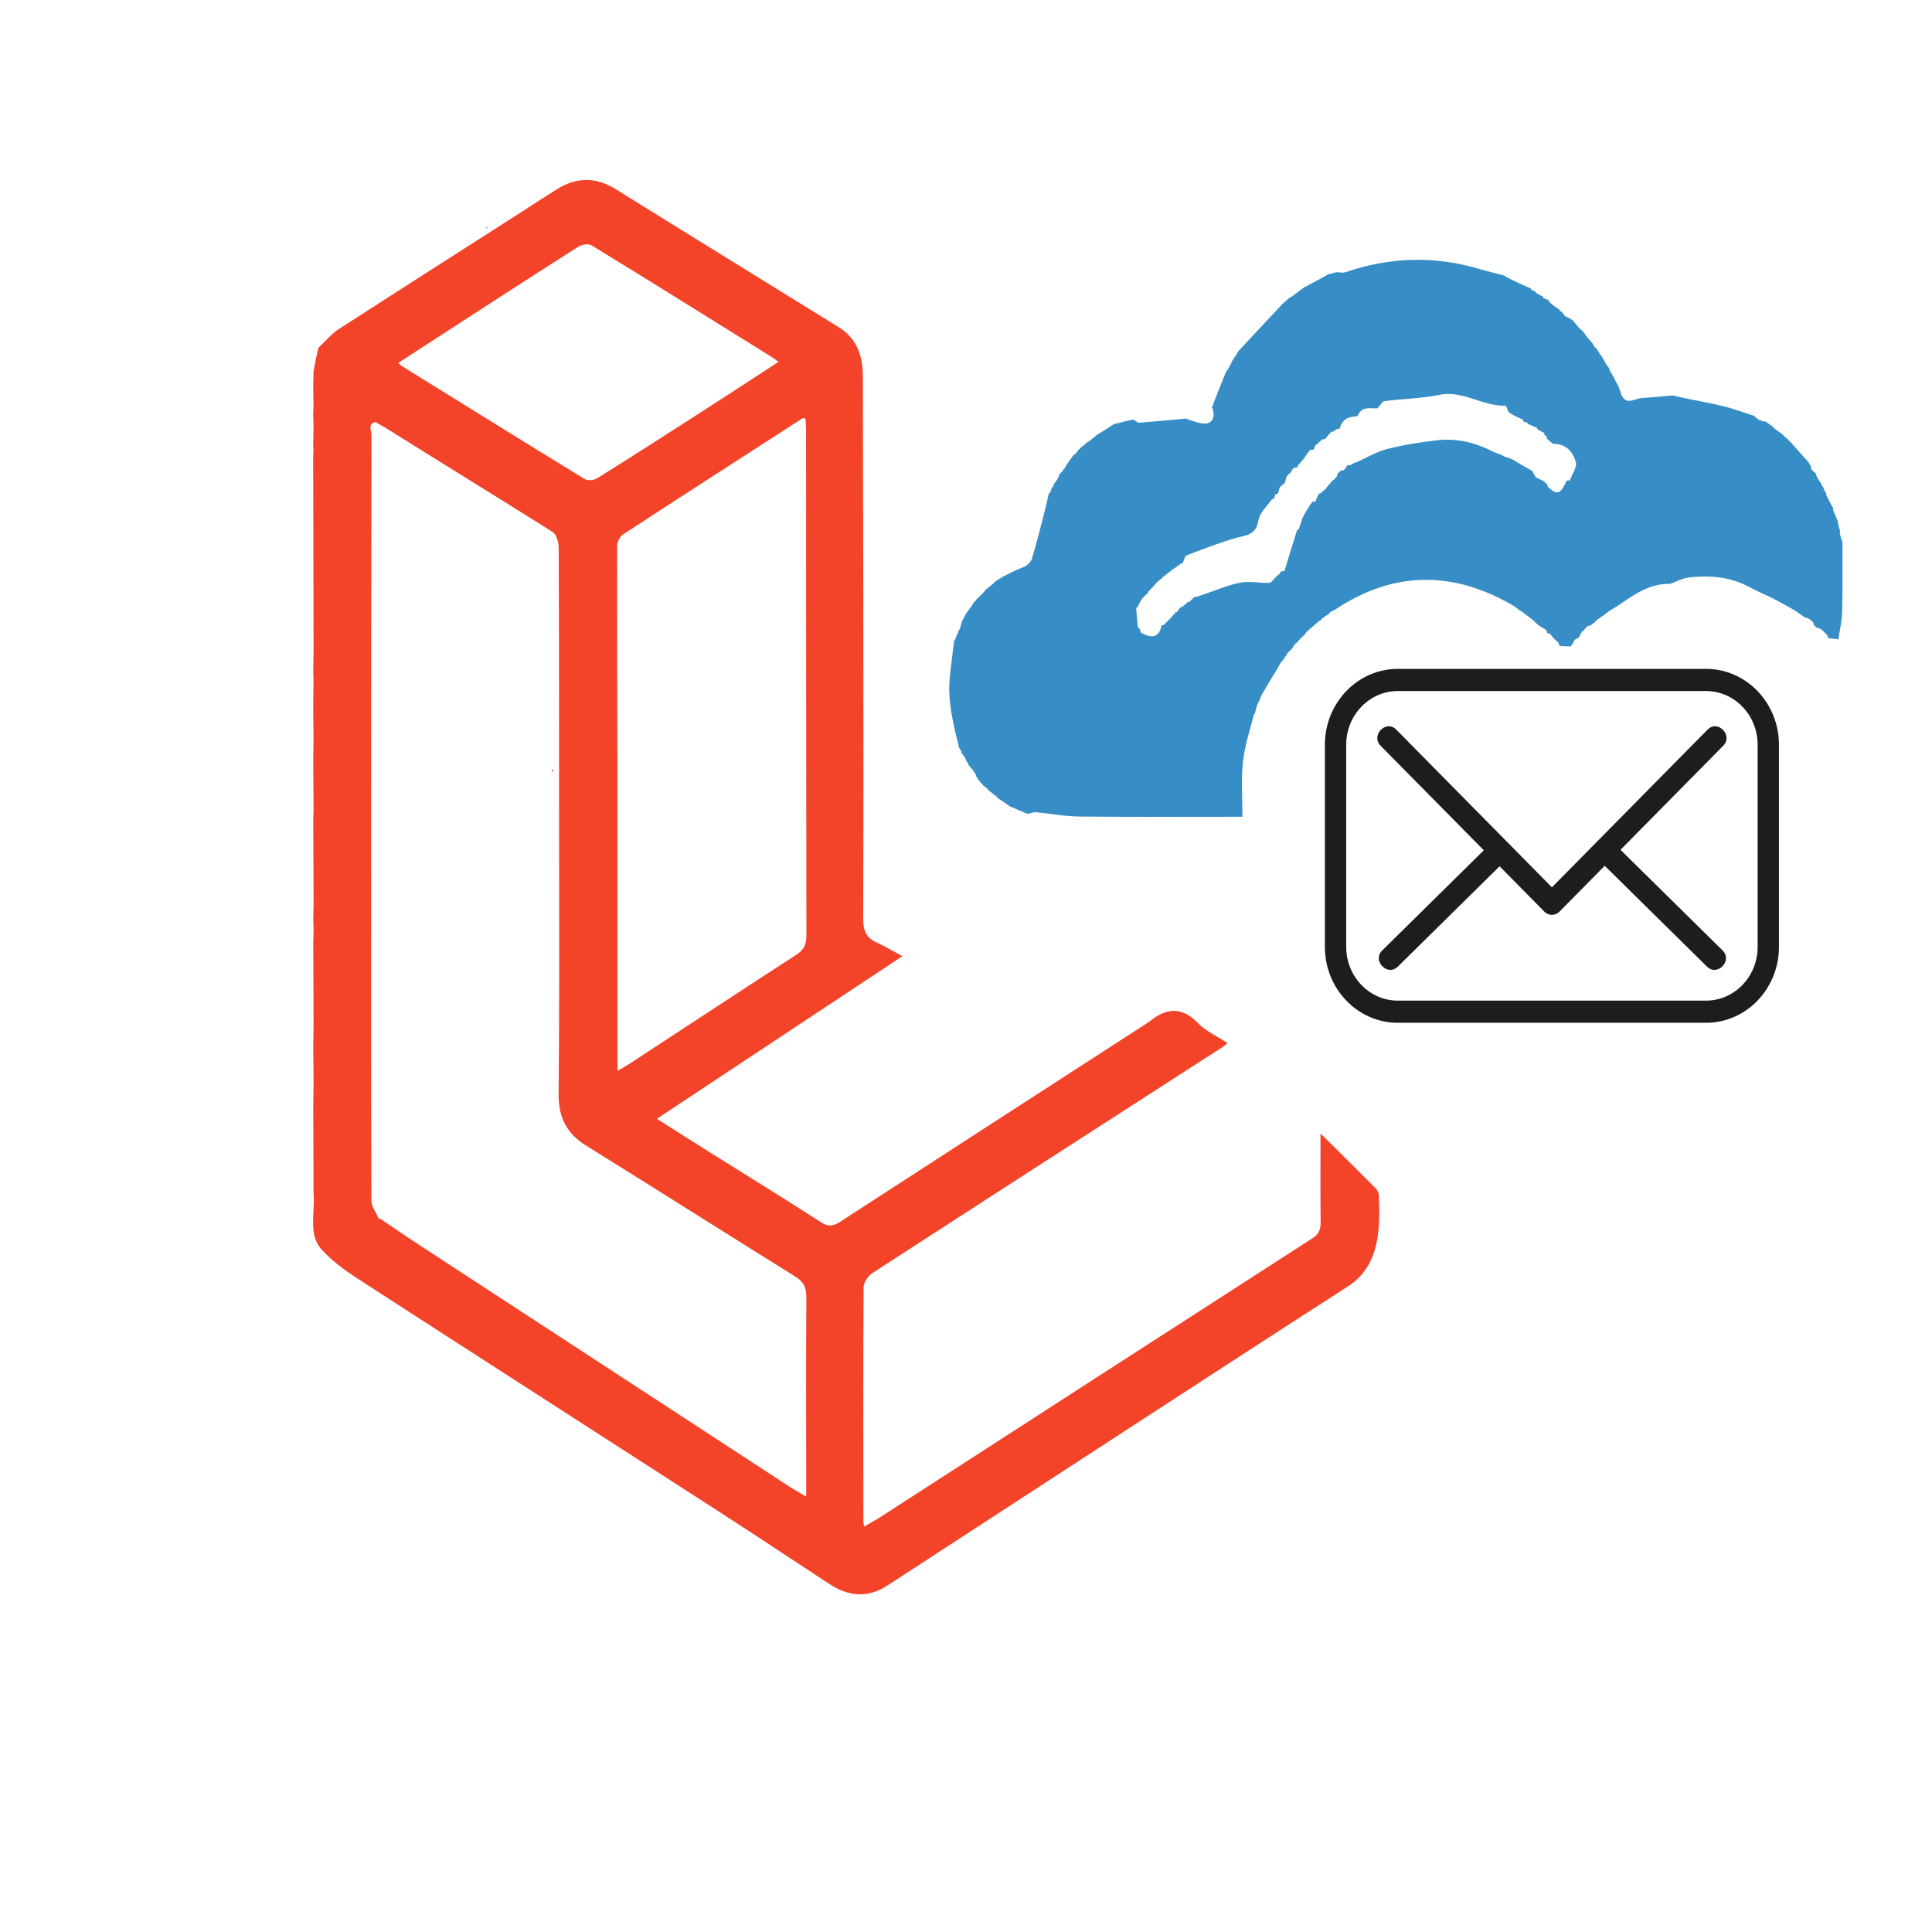
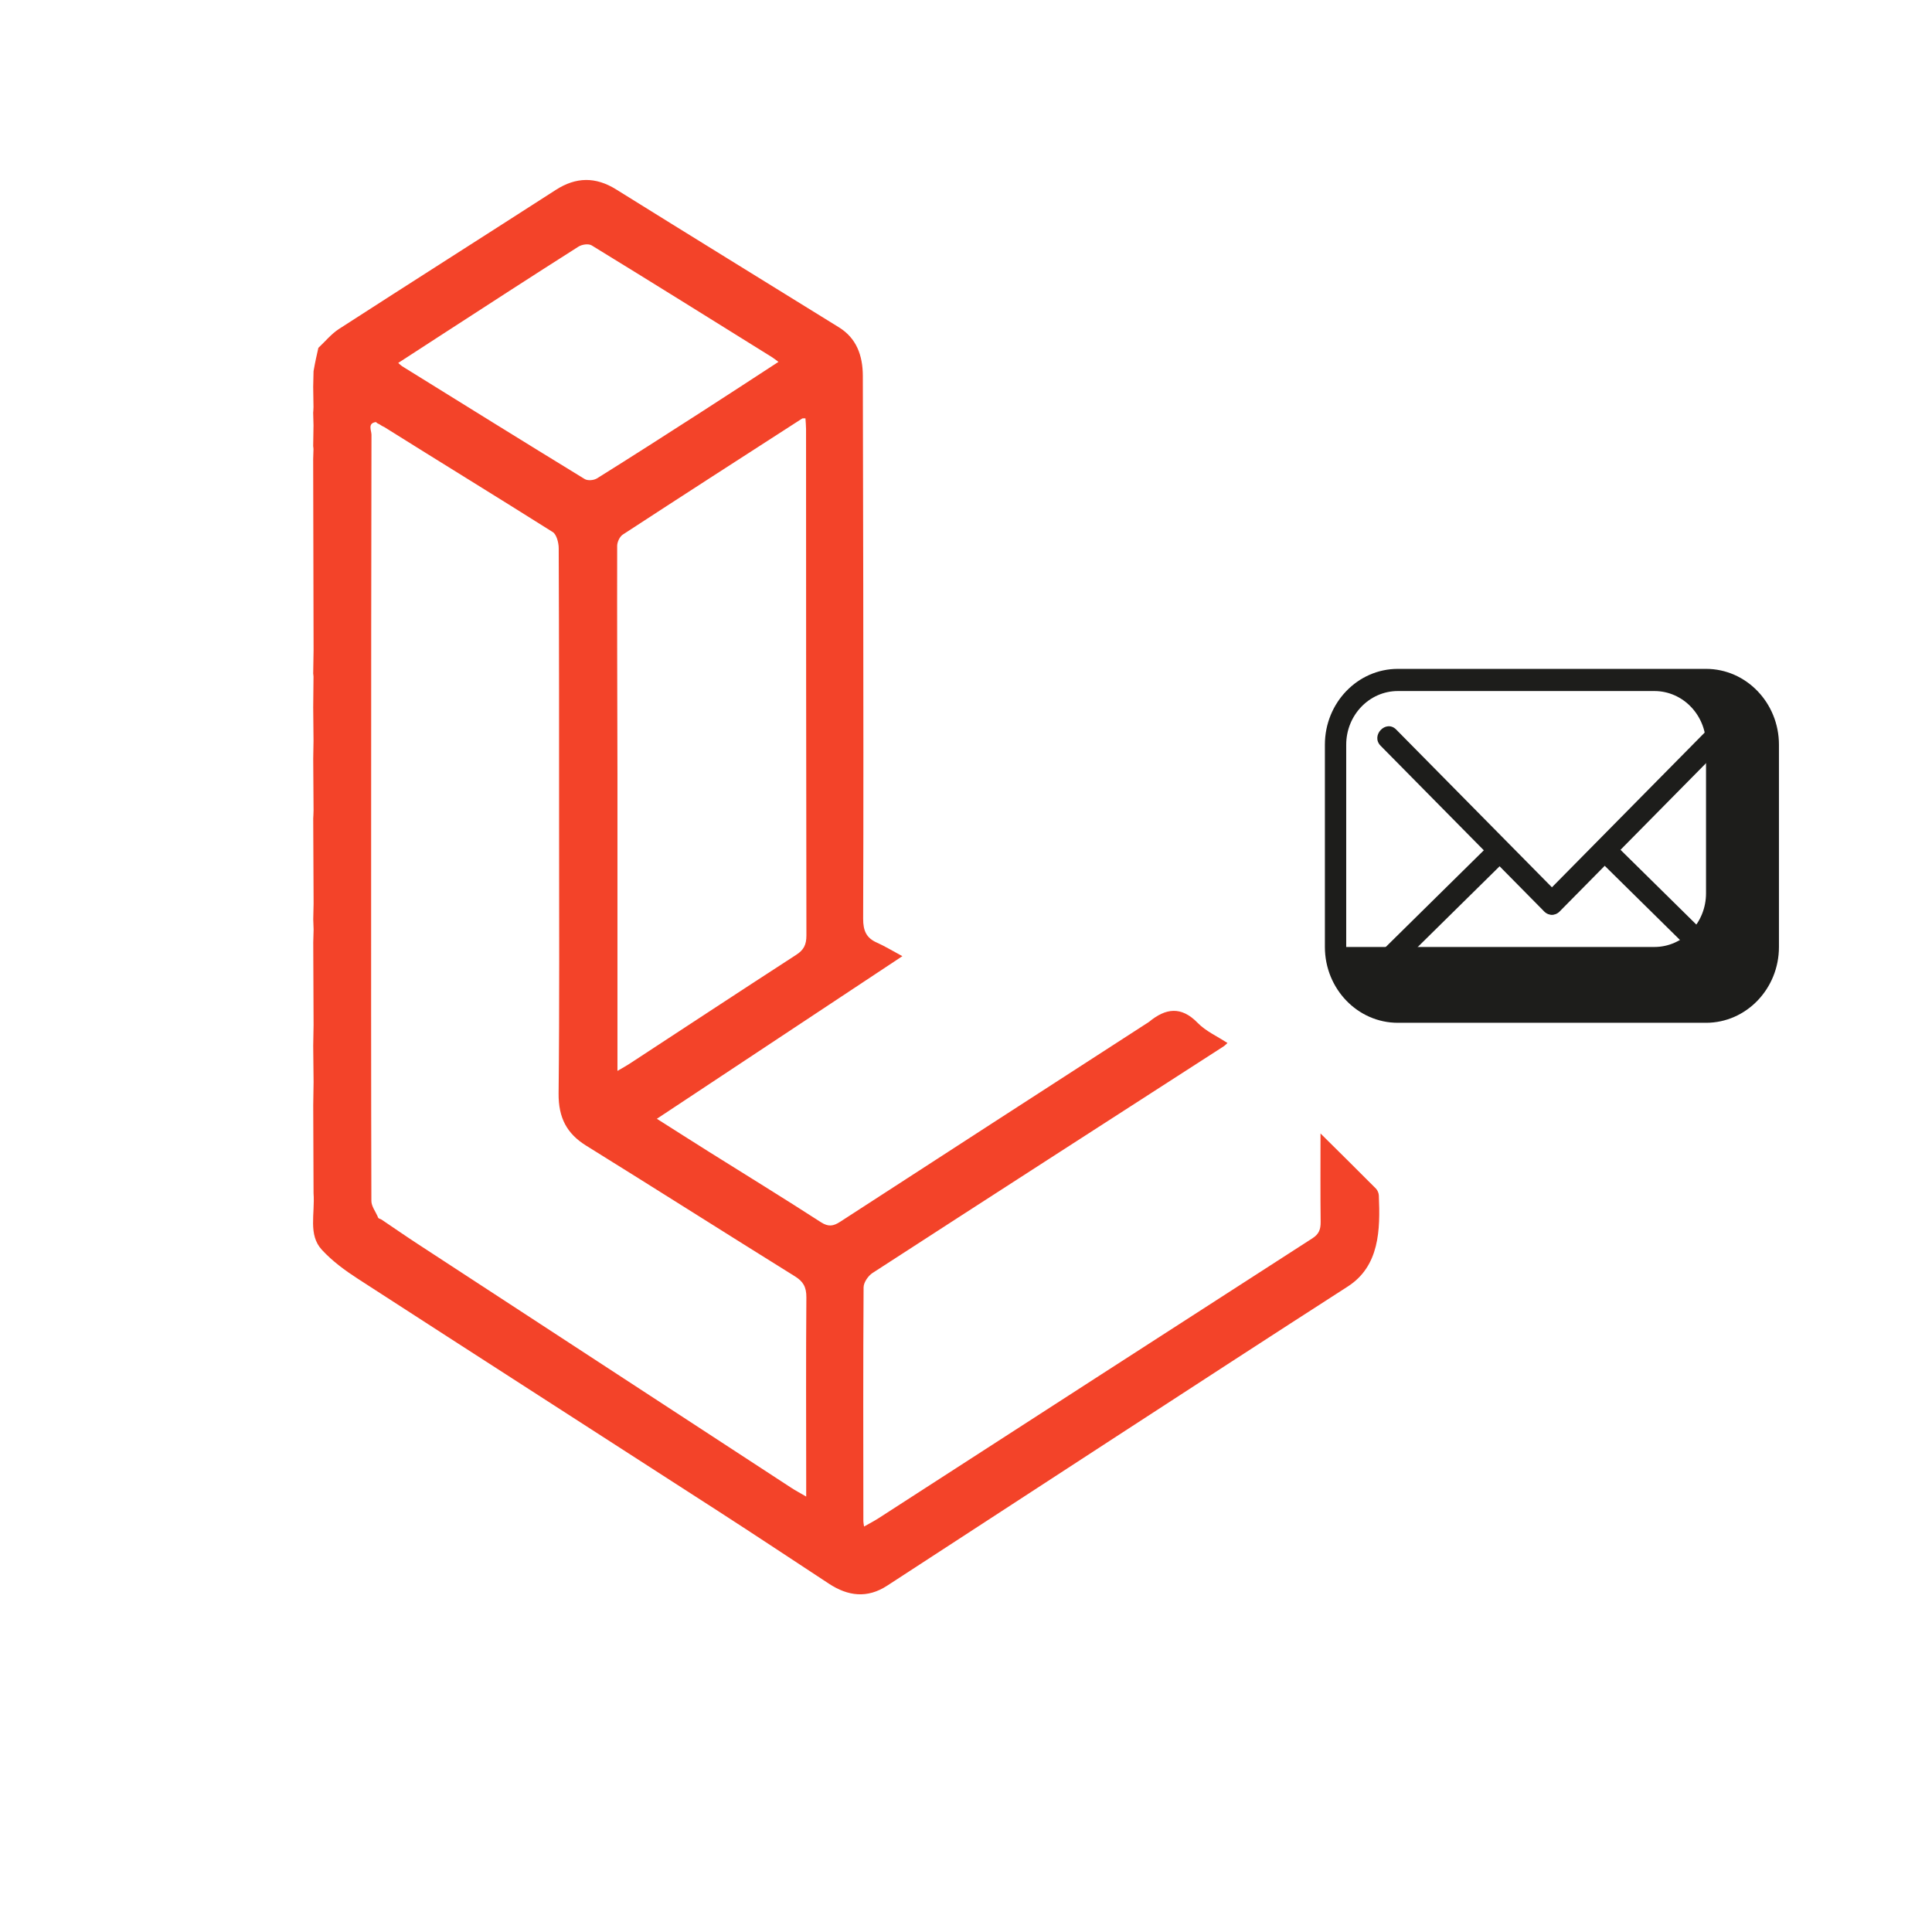
<svg xmlns="http://www.w3.org/2000/svg" xmlns:ns1="http://sodipodi.sourceforge.net/DTD/sodipodi-0.dtd" xmlns:ns2="http://www.inkscape.org/namespaces/inkscape" version="1.1" id="Layer_1" x="0px" y="0px" width="100%" viewBox="0 0 1024 1024" enable-background="new 0 0 1024 1024" xml:space="preserve" ns1:docname="logo-mail.svg" ns2:export-filename="logo-mail-simple.svg" ns2:export-xdpi="48" ns2:export-ydpi="48" ns2:version="1.4.2 (ebf0e940d0, 2025-05-08)">
  <defs id="defs743" />
  <ns1:namedview id="namedview743" pagecolor="#ffffff" bordercolor="#000000" borderopacity="0.25" ns2:showpageshadow="2" ns2:pageopacity="0.0" ns2:pagecheckerboard="0" ns2:deskcolor="#d1d1d1" ns2:zoom="0.1850586" ns2:cx="-1129.372" ns2:cy="494.43799" ns2:window-width="1042" ns2:window-height="328" ns2:window-x="26" ns2:window-y="23" ns2:window-maximized="0" ns2:current-layer="Layer_1" />
  <path fill="#f34329" opacity="1" stroke="none" d="m 166.011,402.28 c 0.059,-2.826 0.117,-5.651 0.164,-9.7 -0.065,-6.716 -0.117,-12.208 -0.17,-17.701 0.065,-5.085 0.13,-10.169 0.161,-16.21 -0.034,-0.956 -0.164,-1.618 -0.164,-1.618 0.071,-3.722 0.142,-7.444 0.199,-12.412 -0.081,-34.594 -0.148,-67.942 -0.215,-101.289 0.065,-1.484 0.131,-2.969 0.163,-5.331 -0.033,-0.878 -0.162,-1.536 -0.162,-1.536 0.065,-3.274 0.129,-6.548 0.176,-10.986 -0.071,-3.046 -0.125,-4.927 -0.178,-6.808 0.061,-0.631 0.122,-1.263 0.17,-2.961 -0.062,-4.292 -0.111,-7.518 -0.16,-10.744 0.066,-2.377 0.131,-4.754 0.19,-8.248 0.846,-4.865 1.699,-8.614 2.552,-12.362 3.617,-3.369 6.872,-7.4 10.908,-10.006 38.226,-24.681 76.628,-49.041 114.879,-73.678 10.794,-6.952 21.149,-7.081 32.061,-0.284 39.301,24.484 78.726,48.731 118.089,73.097 9.176,5.681 12.623,14.748 12.644,25.775 0.07,36.986 0.185,73.972 0.221,110.959 0.057,58.906 0.164,117.812 -0.051,176.717 -0.024,6.473 1.819,10.236 7.195,12.62 4.236,1.878 8.249,4.349 13.594,7.219 -43.532,28.833 -86.437,57.251 -130.124,86.187 9.659,6.125 18.612,11.854 27.609,17.498 19.796,12.417 39.705,24.627 59.348,37.321 3.93,2.54 6.558,2.128 10.183,-0.225 54.009,-35.064 108.093,-69.991 162.16,-104.95 0.542,-0.35 1.117,-0.654 1.617,-1.065 8.719,-7.16 16.931,-8.457 25.728,0.597 4.305,4.431 10.23,7.006 15.791,10.664 -0.665,0.583 -1.315,1.312 -2.091,1.811 -62.051,40.003 -124.132,79.952 -186.095,120.117 -2.223,1.441 -4.669,4.981 -4.685,7.561 -0.267,41.323 -0.156,82.649 -0.118,123.974 6.1e-4,0.671 0.167,1.341 0.364,2.816 2.747,-1.568 5.308,-2.873 7.729,-4.435 76.642,-49.472 153.255,-99 229.956,-148.364 3.456,-2.225 4.364,-4.722 4.317,-8.754 -0.177,-14.951 -0.07,-29.906 -0.07,-46.785 10.655,10.566 20.051,19.828 29.352,29.2 0.851,0.857 1.513,2.397 1.567,3.655 0.786,18.246 0.393,37.421 -16.483,48.274 -40.973,26.35 -81.809,52.951 -122.673,79.502 -40.498,26.313 -80.971,52.671 -121.434,79.048 -10.535,6.867 -20.753,5.603 -30.867,-1.036 C 419.791,826.562 400.288,813.598 380.632,800.913 316.975,759.831 253.225,718.918 189.62,677.741 c -6.776,-4.387 -13.527,-9.329 -19.056,-15.35 -7.339,-7.992 -3.554,-18.991 -4.375,-30 -0.067,-16.351 -0.119,-31.433 -0.171,-46.515 0.068,-3.725 0.136,-7.45 0.187,-12.415 -0.077,-7.192 -0.137,-13.144 -0.197,-19.096 0.07,-3.274 0.139,-6.548 0.193,-11.061 -0.069,-15.409 -0.121,-29.579 -0.173,-43.749 0.069,-1.924 0.137,-3.848 0.187,-6.879 -0.075,-2.555 -0.132,-4.004 -0.189,-5.453 0.067,-2.372 0.134,-4.744 0.185,-8.334 -0.077,-15.844 -0.138,-30.47 -0.199,-45.096 0.064,-1.049 0.128,-2.099 0.177,-4.299 -0.07,-9.838 -0.124,-18.525 -0.179,-27.212 m 34.39,243.092 c 0.255,0.389 0.6,0.552 1.783,1.004 6.409,4.325 12.769,8.737 19.235,12.96 65.968,43.094 131.951,86.16 197.941,129.214 2.267,1.479 4.655,2.739 7.939,4.658 0,-3.473 8.4e-4,-5.883 -1.5e-4,-8.294 -0.013,-32.416 -0.168,-64.834 0.093,-97.248 0.045,-5.609 -1.742,-8.494 -6.075,-11.189 -36.941,-22.976 -73.683,-46.329 -110.644,-69.266 -10.142,-6.294 -14.745,-14.673 -14.605,-27.709 0.499,-46.564 0.259,-93.137 0.259,-139.707 2.7e-4,-49.766 0.009,-99.532 -0.202,-149.297 -0.013,-2.901 -1.178,-7.246 -3.117,-8.469 -29.548,-18.637 -59.315,-36.864 -89.366,-55.705 -0.682,-0.304 -1.363,-0.608 -2.614,-1.496 -0.49,-0.175 -0.98,-0.351 -1.782,-1.129 -4.592,0.613 -2.354,4.512 -2.36,6.732 -0.158,68.933 -0.16,137.867 -0.175,206.801 -0.014,66.423 -0.057,132.846 0.123,199.268 0.008,2.786 2.147,5.566 3.339,8.255 0,0 -0.075,0.069 0.229,0.618 M 327.266,409.779 c 0,52.167 0,104.333 0,157.819 2.842,-1.675 4.646,-2.642 6.362,-3.765 29.459,-19.277 58.865,-38.647 88.406,-57.775 3.881,-2.513 5.39,-5.234 5.38,-10.239 -0.171,-89.456 -0.15,-178.913 -0.188,-268.369 -8.1e-4,-1.913 -0.21,-3.827 -0.321,-5.734 -0.965,0.056 -1.452,-0.074 -1.759,0.124 -31.733,20.453 -63.477,40.888 -95.102,61.536 -1.55,1.012 -2.922,3.902 -2.926,5.92 -0.079,39.704 0.058,79.409 0.148,120.484 M 232.164,178.675 c -6.914,4.486 -13.828,8.972 -21.095,13.686 1.112,0.952 1.538,1.42 2.045,1.735 32.222,19.987 64.424,40.013 96.755,59.789 1.662,1.017 4.879,0.716 6.629,-0.377 18.546,-11.579 36.962,-23.402 55.369,-35.241 13.421,-8.631 26.774,-17.386 40.736,-26.462 -1.677,-1.229 -2.487,-1.908 -3.367,-2.455 -31.836,-19.819 -63.645,-39.687 -95.606,-59.265 -1.737,-1.064 -5.191,-0.531 -7.085,0.671 -24.621,15.635 -49.105,31.526 -74.382,47.919 z" id="path2" style="stroke-width:1.315" />
-   <path fill="#378ec6" opacity="1" stroke="none" d="m 961.893,250.502 c 0.35,0.103 0.59,0.338 0.767,1.437 0.56,1.37 1.071,2.01 1.499,2.69 -0.083,0.04 -0.114,-0.155 -0.03,0.208 0.439,0.658 0.794,0.953 1.1,1.243 -0.049,-0.005 -0.013,-0.103 0,0.345 0.506,1.074 0.998,1.7 1.411,2.321 -0.078,-0.005 -0.018,-0.162 -0.061,0.302 0.448,1.122 0.939,1.78 1.431,2.438 0,-3e-5 -0.138,0.055 -0.21,0.495 1.292,2.848 2.657,5.255 3.974,7.722 -0.048,0.059 -0.144,-0.058 -0.208,0.473 0.874,2.471 1.811,4.411 2.698,6.404 -0.049,0.052 -0.131,-0.068 -0.185,0.403 0.317,1.574 0.687,2.677 1.119,4.076 0.062,0.296 0.103,0.9 -0.073,1.345 0.384,2.02 0.945,3.595 1.46,5.194 -0.047,0.024 -0.024,-0.086 -0.054,0.526 -0.038,12.595 0.153,24.585 -0.151,36.56 -0.117,4.642 -1.351,9.251 -1.932,13.948 0.144,0.073 0.106,0.415 -0.441,0.18 -1.702,-0.292 -2.856,-0.349 -4.273,-0.44 -0.264,-0.035 -0.783,-0.156 -0.783,-0.156 0,0 0,0.1 -0.024,-0.151 -0.02,-0.252 -0.093,-0.749 -0.22,-1.128 -0.538,-0.65 -0.949,-0.923 -1.258,-1.202 0.102,-0.007 0.074,0.212 -0.04,-0.175 -0.543,-0.626 -0.972,-0.865 -1.302,-1.159 0.098,-0.055 0.157,0.176 0.026,-0.229 -0.834,-0.707 -1.538,-1.009 -2.538,-1.367 -0.296,-0.056 -0.882,-0.196 -0.882,-0.196 0,0 -0.053,0.141 -0.105,-0.191 -0.442,-0.57 -0.831,-0.808 -1.221,-1.046 0,0 0,0.102 -0.037,-0.141 -0.034,-0.243 -0.101,-0.699 -0.209,-1.082 -0.496,-0.687 -0.884,-0.99 -1.188,-1.273 0.085,0.021 0.02,0.196 -0.121,-0.206 -0.853,-0.697 -1.565,-0.992 -2.576,-1.32 -0.3,-0.033 -0.895,-0.14 -0.895,-0.14 0,0 -0.02,0.11 -0.195,-0.261 -1.307,-1.067 -2.44,-1.764 -3.572,-2.46 0,0 -0.053,0.106 -0.26,-0.285 -3.857,-2.346 -7.506,-4.301 -11.156,-6.256 0,0 -0.568,-0.119 -1.073,-0.587 -4.784,-2.309 -9.064,-4.15 -13.065,-6.276 -10.05,-5.438 -20.97,-6.263 -32.044,-5.003 -3.175,0.361 -6.214,2.129 -9.855,3.396 -11.549,-0.266 -19.982,6.357 -28.667,12.291 0,0 0.102,0.039 -0.259,0.06 -0.954,0.487 -1.547,0.953 -2.141,1.42 0,0 0.031,0.026 -0.358,0.106 -1.437,0.923 -2.485,1.766 -3.533,2.608 -1.076,0.707 -2.151,1.413 -3.743,2.582 -0.802,0.813 -1.088,1.164 -1.373,1.514 -0.377,0.024 -0.691,0.19 -1.323,0.885 -0.729,0.639 -1.105,0.711 -1.913,0.722 -0.784,0.536 -1.164,0.953 -1.452,1.293 0.093,-0.077 0.237,0.124 -0.127,0.199 -0.636,0.501 -0.907,0.926 -1.179,1.352 -7e-5,0 -0.088,-0.14 -0.346,-0.014 -0.482,0.576 -0.705,1.026 -0.929,1.476 7e-5,4e-5 -0.041,0.477 -0.356,0.864 -0.556,0.756 -0.797,1.124 -1.039,1.492 0,0 -0.438,0.063 -1.014,0.231 -0.844,0.623 -1.112,1.079 -1.38,1.535 0,0 -0.037,0.516 -0.322,0.923 -0.613,0.669 -0.834,1.013 -0.949,1.438 0,0 -0.08,-0.007 -0.283,0.08 -0.203,0.087 -0.622,0.104 -1.164,0.025 -1.633,-0.073 -2.725,-0.066 -4.087,-0.12 -0.27,-0.061 -0.785,-0.276 -0.785,-0.276 0,0 -0.04,-0.495 -0.206,-1.057 -0.509,-0.834 -0.852,-1.105 -1.194,-1.377 -0.732,-0.626 -1.464,-1.253 -2.5,-2.575 -0.704,-0.953 -1.105,-1.211 -1.747,-1.489 -0.241,-0.02 -0.716,-0.119 -0.716,-0.119 0,0 -0.063,-0.446 -0.257,-1.094 -0.693,-0.932 -1.192,-1.215 -2.016,-1.609 -1.093,-0.614 -1.86,-1.117 -2.628,-1.62 0,0 -0.094,0.11 -0.142,-0.207 -0.444,-0.558 -0.841,-0.799 -1.238,-1.039 0,0 -0.011,0.104 -0.101,-0.217 -0.457,-0.552 -0.825,-0.783 -1.193,-1.013 0,0 -0.008,0.004 -0.231,-0.343 -1.315,-1.075 -2.406,-1.804 -3.497,-2.532 0,0 -0.041,0.106 -0.216,-0.27 -1.315,-1.074 -2.456,-1.772 -3.597,-2.47 -0.486,-0.421 -0.971,-0.841 -2.086,-1.666 -32.572,-19.249 -64.152,-19.032 -95.339,1.725 -0.622,0.288 -1.245,0.577 -2.398,1.254 -0.795,0.753 -1.059,1.117 -1.323,1.48 0,0 0.139,-0.008 -0.243,-0.007 -0.961,0.484 -1.54,0.967 -2.119,1.45 0,0 0.015,0.012 -0.305,0.108 -0.58,0.47 -0.838,0.844 -1.097,1.217 0,-4e-5 0.103,-0.033 -0.286,0.049 -1.35,0.977 -2.31,1.872 -3.27,2.766 -1.188,0.995 -2.376,1.99 -4.075,3.531 -0.749,0.985 -0.988,1.424 -1.226,1.864 0,0 0.108,-0.09 -0.314,0.034 -1.535,1.416 -2.648,2.708 -3.761,3.999 -0.332,0.046 -0.586,0.223 -1.138,0.996 -0.609,0.924 -0.841,1.384 -1.074,1.844 0,0 0.122,10e-4 -0.208,0.069 -0.583,0.475 -0.836,0.883 -1.089,1.29 -0.418,0.111 -0.719,0.377 -1.316,1.349 -1.185,1.716 -1.958,2.881 -2.731,4.047 -0.371,0.133 -0.62,0.399 -1.113,1.341 -1.026,1.763 -1.685,2.985 -2.344,4.207 0,0 0.098,0.051 -0.265,0.276 -2.487,4.035 -4.612,7.845 -7.101,11.974 -0.625,1.244 -0.885,2.169 -1.097,3.035 0.048,-0.058 0.142,0.061 -0.331,0.178 -1.078,2.326 -1.683,4.535 -2.258,6.729 0.03,-0.014 0.061,0.05 -0.354,0.241 -2.326,8.707 -5.038,17.125 -5.932,25.766 -0.961,9.29 -0.217,18.788 -0.217,28.619 -29.019,0 -57.761,0.169 -86.5,-0.113 -7.67,-0.075 -15.323,-1.592 -22.997,-2.285 -1.307,-0.118 -2.677,0.58 -4.464,0.856 -3.496,-1.399 -6.545,-2.753 -9.594,-4.107 0,0 -0.046,0.102 -0.27,-0.254 -2.152,-1.592 -4.08,-2.829 -6.007,-4.066 -0.102,-0.435 -0.344,-0.736 -1.239,-1.321 -1.601,-1.258 -2.691,-2.097 -3.781,-2.935 -0.055,-0.382 -0.242,-0.66 -0.989,-1.221 -0.829,-0.647 -1.229,-0.907 -1.629,-1.168 0,0 0.004,0.126 -0.063,-0.229 -0.44,-0.62 -0.813,-0.886 -1.185,-1.152 0,0 -0.015,0.126 -0.083,-0.227 -0.43,-0.662 -0.792,-0.972 -1.154,-1.282 -0.026,-0.404 -0.19,-0.726 -0.844,-1.367 -0.354,-0.4 -0.498,-1.028 -0.533,-1.462 -0.552,-1.008 -1.068,-1.581 -1.495,-2.188 0.089,-0.035 0.102,0.17 0.014,-0.21 -0.482,-0.648 -0.876,-0.916 -1.178,-1.176 0.092,0.01 0.036,0.201 -0.05,-0.175 -0.451,-0.679 -0.816,-0.983 -1.13,-1.282 0.05,0.004 0.015,0.106 0.005,-0.342 -0.511,-1.067 -1.012,-1.686 -1.436,-2.291 0.076,0.014 -0.008,0.155 0.08,-0.365 -0.795,-1.555 -1.677,-2.59 -2.546,-3.655 0.013,-0.029 0.049,0.018 0.067,-0.44 -0.453,-1.129 -0.924,-1.799 -1.374,-2.422 0.021,0.048 -0.07,0.087 0.02,-0.455 -3.04,-12.32 -6.004,-24.142 -4.774,-36.591 0.641,-6.495 1.568,-12.957 2.357,-19.361 -0.009,0.072 -0.136,0.026 0.24,-0.169 0.562,-1.036 0.749,-1.878 0.934,-2.64 -5.4e-4,0.079 -0.137,0.024 0.258,-0.139 0.59,-1.008 0.783,-1.852 0.948,-2.629 -0.029,0.068 -0.129,-0.036 0.28,-0.094 0.665,-1.328 0.921,-2.597 1.177,-3.867 0,0 0.119,-0.516 0.442,-1.064 0.985,-1.795 1.647,-3.042 2.308,-4.289 3e-5,0 -0.089,-0.043 0.183,-0.153 0.46,-0.512 0.649,-0.914 0.839,-1.316 -3e-5,0 0.088,-0.014 0.378,-0.304 1.004,-1.416 1.718,-2.542 2.432,-3.667 4e-5,0 -0.101,-0.07 0.2,-0.145 0.563,-0.479 0.826,-0.884 1.088,-1.289 1.101,-1.074 2.202,-2.149 3.777,-3.761 0.778,-0.922 1.083,-1.307 1.387,-1.692 0.999,-0.792 1.998,-1.583 3.499,-2.802 0.842,-0.668 1.106,-0.984 1.292,-1.376 1.098,-0.657 2.195,-1.314 3.952,-2.426 4.155,-2.198 7.651,-3.94 11.435,-5.337 1.301,-0.602 2.315,-1.549 3.283,-2.691 -0.046,-0.194 0.167,-0.522 0.595,-0.771 2.637,-8.838 4.872,-17.419 7.041,-26.02 0.802,-3.183 1.449,-6.412 2.222,-9.607 0.055,0.014 0.084,0.132 0.477,-0.048 0.598,-1.031 0.804,-1.883 0.991,-2.725 -0.02,0.01 -0.038,-0.036 0.326,-0.167 0.6,-0.9 0.835,-1.668 1.089,-2.388 0.02,0.048 -0.077,0.053 0.236,-0.105 0.52,-0.592 0.727,-1.025 0.936,-1.36 0.001,0.099 -0.177,0.059 0.201,-0.107 0.641,-0.969 0.903,-1.771 1.166,-2.574 -0.005,-0.416 0.125,-0.774 1.005,-1.349 0.849,-0.765 1.083,-1.254 1.276,-1.782 -0.042,-0.038 -0.051,-0.156 0.31,-0.178 0.647,-0.707 0.933,-1.391 1.219,-2.075 0.759,-1.076 1.517,-2.152 2.7,-3.768 0.674,-0.913 0.923,-1.286 1.173,-1.658 0.419,-0.054 0.753,-0.266 1.414,-1.091 0.662,-0.848 0.912,-1.24 1.163,-1.632 0,2e-5 -0.104,-0.001 0.222,-0.076 0.573,-0.475 0.819,-0.874 1.066,-1.274 0,-3e-5 -0.104,0.062 0.292,-0.029 1.351,-0.989 2.306,-1.887 3.261,-2.785 0.43,-0.023 0.801,-0.196 1.629,-0.967 1.556,-1.308 2.596,-2.169 3.635,-3.029 0,0 -0.111,-0.012 0.341,-0.1 3.124,-1.871 5.797,-3.654 8.469,-5.437 0,-1e-5 0.58,-0.083 1.332,-0.167 3.397,-0.874 6.042,-1.663 8.949,-2.095 1.21,0.813 2.187,1.723 3.098,1.652 8.181,-0.645 16.351,-1.462 24.816,-2.197 0.291,0.031 0.855,0.204 1.18,0.566 3.173,0.974 6.028,2.111 8.869,2.074 4,-0.053 5.629,-4.252 3.53,-8.546 2.508,-6.566 4.977,-12.642 7.446,-18.717 0.399,-0.56 0.799,-1.12 1.559,-2.33 0.997,-1.929 1.632,-3.209 2.268,-4.488 0,2e-5 -0.085,-0.03 0.256,-0.261 1.054,-1.481 1.766,-2.731 2.478,-3.981 7.715,-8.301 15.43,-16.602 23.752,-25.434 1.67,-1.429 2.732,-2.328 3.794,-3.226 0.398,0.01 0.739,-0.138 1.548,-0.892 2.374,-1.808 4.223,-3.164 6.071,-4.52 0,0 -0.109,-0.035 0.356,-0.1 4.464,-2.291 8.463,-4.517 12.461,-6.742 0,0 0.503,-0.023 1.118,-0.191 1.619,-0.497 2.623,-0.827 3.93,-0.796 1.497,0.249 2.76,0.376 3.874,-0.007 23.347,-8.032 46.835,-8.756 70.509,-1.816 4.572,1.34 9.195,2.48 13.783,3.653 -0.011,-0.059 0.093,-0.1 0.194,0.383 4.648,2.452 9.196,4.422 13.729,6.454 -0.014,0.063 -0.129,0.095 0.031,0.517 0.934,0.659 1.707,0.896 2.45,1.12 -0.03,-0.012 0.029,-0.048 0.026,0.457 1.267,1.004 2.536,1.502 3.792,2.056 -0.013,0.056 -0.118,0.076 0.028,0.483 0.876,0.692 1.605,0.977 2.335,1.262 0.404,0.005 0.749,0.165 1.174,1.253 1.867,1.873 3.593,2.969 5.319,4.065 0,0 -0.128,0.077 -0.015,0.375 0.543,0.517 0.973,0.737 1.42,0.916 0.017,-0.041 0.097,-0.062 0.114,0.3 0.362,0.633 0.708,0.904 1.053,1.175 0,-2e-5 -0.151,0.075 -0.026,0.377 0.821,0.589 1.517,0.876 2.214,1.162 0,0 0.445,0.06 0.869,0.407 0.834,0.605 1.244,0.863 1.654,1.122 0,0 0.003,-0.132 0.065,0.233 0.428,0.673 0.793,0.983 1.159,1.292 0.571,0.738 1.142,1.476 2.196,2.681 0.864,0.734 1.245,1.003 1.626,1.271 0,0 0.008,-0.128 0.078,0.231 0.427,0.681 0.784,1.004 1.141,1.326 0.024,0.388 0.176,0.703 0.875,1.42 1.291,1.489 2.163,2.504 3.034,3.519 0.197,0.41 0.394,0.821 0.987,1.745 0.745,0.793 1.095,1.072 1.445,1.351 0,0 -0.029,-0.109 0.053,0.316 0.89,1.511 1.697,2.598 2.505,3.684 0.653,1.181 1.307,2.362 2.349,4.171 0.711,0.992 1.033,1.357 1.355,1.721 0.227,0.642 0.455,1.284 1.037,2.499 0.767,1.206 1.18,1.839 1.592,2.472 0,0 -0.022,0.035 0.088,0.47 0.842,1.679 1.575,2.923 2.308,4.168 0.184,0.647 0.368,1.293 0.92,2.599 2.43,9.217 7.759,3.582 12.331,3.76 5.242,-0.388 9.905,-0.787 15.003,-1.274 1.021,-0.034 1.607,0.021 2.563,0.442 8.289,1.892 16.259,3.166 24.111,5.027 5.813,1.378 11.473,3.52 17.172,5.348 -0.028,0.027 -0.035,-0.053 0.112,0.282 0.551,0.537 0.955,0.74 1.27,0.929 -0.089,-0.015 -0.015,-0.193 0.121,0.242 0.91,0.656 1.684,0.877 2.408,1.06 -0.05,-0.037 0.047,-0.116 0.043,0.157 0.331,0.257 0.665,0.242 1.3,0.233 0.3,0.008 0.895,0.086 0.895,0.086 0,0 0.056,-0.102 0.237,0.249 1.311,1.081 2.441,1.81 3.571,2.54 0.121,0.466 0.388,0.788 1.331,1.372 1.584,1.159 2.64,1.913 3.696,2.666 0,0 0.05,-0.109 0.168,0.256 0.906,0.962 1.694,1.56 2.481,2.157 0,0 0.009,0.153 0.181,0.362 0.343,0.503 0.587,0.677 0.904,0.732 0,0 0.286,0.397 0.766,0.875 3.466,3.857 6.451,7.237 9.437,10.618 0.03,0.44 0.199,0.803 0.861,1.532 0.353,0.442 0.454,1.096 0.152,1.362 0.49,0.958 1.282,1.65 2.074,2.342 m -274.926,-2.689 c 0,0 -0.55,0.128 -1.404,0.227 -0.55,0.94 -1.099,1.881 -1.677,2.693 0,0 0.122,0.003 -0.516,0.227 -0.251,0.382 -0.503,0.765 -1.422,1.521 -0.225,0.762 -0.449,1.524 -0.759,2.945 0,0 -0.162,0.642 -0.675,0.873 -0.38,0.432 -0.76,0.863 -1.975,1.595 -0.339,0.83 -0.679,1.659 -1.038,3.121 0,0 -0.01,0.632 -0.303,0.708 0,0 -0.3,-0.024 -1.145,0.29 -0.326,0.845 -0.653,1.689 -0.921,2.483 0,0 0.033,0.073 -0.884,0.01 -2.51,3.7 -6.546,7.107 -7.206,11.163 -1.31,8.051 -6.323,7.905 -11.658,9.387 -8.98,2.494 -17.725,6.01 -26.502,9.305 -0.828,0.311 -1.181,2.115 -1.848,3.722 0,0 -0.159,0.475 -0.062,0.477 0,0 -0.022,-0.103 -0.862,0.036 -1.127,0.871 -2.253,1.741 -3.877,2.732 0,0 -0.373,0.376 -0.869,0.535 -0.283,0.226 -0.51,0.504 -0.657,0.854 0,0 -0.011,-0.029 -0.684,0.187 -0.321,0.361 -0.642,0.723 -1.629,1.306 -0.518,0.498 -1.036,0.997 -2.082,1.679 -0.305,0.243 -0.541,0.548 -0.654,0.944 0,0 -0.013,-0.066 -0.658,0.173 -0.287,0.374 -0.574,0.748 -1.564,1.439 -1.396,1.575 -2.791,3.15 -4.807,5.172 -0.23,0.464 -0.46,0.927 -0.564,1.382 0,0 -0.021,-0.136 -0.702,0.102 -0.278,0.413 -0.556,0.825 -1.348,1.467 -0.303,0.273 -0.466,0.623 -1.161,1.535 -0.672,1.241 -1.344,2.481 -1.911,3.734 0,0 -0.018,-0.114 -0.745,0.41 0.253,3.189 0.505,6.378 0.926,10.128 0.218,0.354 0.522,0.544 1.123,1.07 0,0 0.133,0.53 0.261,1.632 5.805,3.642 9.774,2.696 11.083,-3.164 0,0 0.051,-0.533 0.376,-0.578 0,0 0.325,0.042 1.106,-0.18 0.341,-0.427 0.681,-0.854 0.836,-1.088 0,0 -0.171,-0.209 0.578,-0.346 0.261,-0.444 0.522,-0.888 0.875,-1.185 0,0 -0.152,0.065 0.513,-0.153 0.229,-0.418 0.457,-0.837 0.72,-1.131 0,0 -0.115,-0.033 0.548,-0.246 0.225,-0.419 0.45,-0.838 0.724,-1.141 0,0 -0.117,-0.01 0.546,-0.231 0.228,-0.42 0.456,-0.839 0.585,-1.166 0,0 -0.062,-0.125 0.823,-0.029 0.615,-0.907 1.229,-1.814 1.9,-2.614 0,0 -0.111,-0.026 0.703,-0.032 0.574,-0.52 1.149,-1.04 1.778,-1.431 0,0 -0.129,0.021 0.53,-0.21 0.24,-0.414 0.479,-0.828 0.717,-1.119 0,0 -0.101,-0.056 0.841,0.055 0.978,-0.96 1.957,-1.919 2.992,-2.772 0,0 -0.113,-0.015 0.883,0.042 1.754,-0.613 3.501,-1.253 5.265,-1.835 6.069,-2.004 12.043,-4.651 18.249,-5.766 4.897,-0.88 10.091,0.345 15.136,0.146 1.16,-0.046 2.253,-2.091 3.907,-3.555 0.413,-0.165 0.694,-0.472 1.5,-1.254 0.233,-0.44 0.466,-0.88 0.589,-1.195 0,0 0.124,0.108 0.626,-0.032 0,0 0.494,-0.175 1.393,-0.309 2.23,-7.294 4.459,-14.589 6.732,-21.787 0,0 -0.093,-0.037 0.74,-0.086 0.622,-1.781 1.243,-3.561 2.046,-6.19 0.768,-1.518 1.537,-3.037 2.938,-5.072 0.703,-1.208 1.407,-2.416 2.582,-3.718 0,0 0.463,-0.136 0.989,0.554 0.647,-1.291 1.294,-2.582 2.002,-4.287 0.12,-0.286 0.325,-0.432 1.409,-0.647 0.382,-0.397 0.764,-0.794 0.913,-1.092 0,0 -0.114,-0.243 0.753,-0.357 1.464,-1.83 2.929,-3.659 4.423,-5.291 0,0 -0.182,-0.03 0.5,-0.153 0.274,-0.377 0.548,-0.753 1.465,-1.485 0.199,-0.466 0.399,-0.933 0.635,-1.845 0,0 0.07,-0.441 0.699,-0.69 0.296,-0.356 0.591,-0.713 1.4,-1.099 0,0 0.513,-0.03 1.306,-0.17 0.506,-0.591 1.012,-1.181 1.559,-2.199 0,0 0.136,-0.403 0.698,-0.438 0,0 0.563,-0.014 1.353,-0.054 0.591,-0.465 1.183,-0.93 2.747,-1.333 5.508,-2.45 10.844,-5.685 16.565,-7.165 8.492,-2.197 17.222,-3.469 25.913,-4.556 10.558,-1.321 20.634,1.035 30.237,5.994 1.8,0.93 3.909,1.155 6.107,2.691 2.045,0.56 4.09,1.12 6.207,2.676 2.522,1.497 5.043,2.994 8.121,4.622 0.377,0.182 0.608,0.492 0.893,1.651 0.353,0.299 0.707,0.597 1.131,1.845 1.195,0.632 2.39,1.263 4.205,2.083 0.197,0.092 0.394,0.184 0.832,0.793 0.266,0.294 0.588,0.435 1.157,0.872 0,0 0.088,0.483 0.311,1.409 4.999,4.43 6.541,4.078 9.711,-2.731 0,0 0.128,-0.512 0.045,-0.533 0,0 0.02,0.091 0.492,-0.049 0,0 0.486,-0.062 1.404,-0.116 1.178,-3.256 3.935,-7.03 3.203,-9.66 -1.493,-5.368 -5.082,-9.798 -12.061,-9.706 -1.064,-0.799 -2.127,-1.599 -3.265,-2.738 0,0 0.006,-0.349 -0.199,-1.211 -0.424,-0.335 -0.848,-0.671 -1.151,-0.87 0,0 -0.151,0.094 -0.027,-0.943 -1.259,-0.606 -2.517,-1.212 -3.661,-2.058 0,0 -0.059,0.263 -0.283,-0.706 -1.603,-0.658 -3.207,-1.316 -4.699,-2.01 0,0 0.009,0.126 -0.365,-0.652 -0.752,-0.236 -1.504,-0.471 -2.151,-0.693 0,0 -0.059,0.094 -0.108,-0.925 -2.497,-1.067 -4.995,-2.133 -7.713,-4.023 -0.561,-1.194 -1.158,-3.448 -1.676,-3.427 -11.957,0.491 -22.481,-8.274 -34.913,-5.728 -9.599,1.966 -19.513,2.077 -29.249,3.357 -1.205,0.159 -2.175,2.435 -3.795,3.821 0,0 -0.547,0.02 -1.591,-0.03 -3.303,-0.089 -6.82,-0.649 -8.802,4.147 -3.902,0.465 -7.906,0.746 -9.4,6.522 -0.303,0.255 -0.645,0.359 -1.822,0.391 -0.592,0.496 -1.184,0.991 -1.758,1.353 0,0 0.116,0.049 -0.854,-0.032 -0.961,1.032 -1.923,2.063 -3.142,3.624 -0.279,0.29 -0.612,0.444 -1.852,0.512 -0.978,0.971 -1.956,1.942 -2.938,2.736 0,0 0.161,0.032 -0.53,0.33 -0.233,0.46 -0.465,0.92 -0.755,1.857 0,0 -0.145,0.454 -0.636,0.5 0,0 -0.491,0.044 -1.382,0.067 -1.04,1.329 -2.08,2.657 -3.442,4.683 -0.766,0.99 -1.532,1.981 -2.914,3.406 -0.233,0.457 -0.466,0.914 -0.558,1.333 0,0 -0.046,-0.15 -0.597,-0.024 z" id="path3" style="stroke-width:1.315" />
-   <path fill="#01122c" opacity="1" stroke="none" d="m 257.856,120.254 c 0.184,-0.125 0.314,0.536 0.249,0.867 -0.188,-0.027 -0.31,-0.385 -0.249,-0.867 z" id="path402" style="stroke-width:1.315" />
-   <path fill="#2c1c2a" opacity="1" stroke="none" d="m 292.287,408.175 c 0.25,-0.244 0.59,-0.07 1.028,0.505 -0.276,0.321 -0.621,0.158 -1.028,-0.505 z" id="path503" style="stroke-width:1.315" />
  <g style="opacity:1;fill:none;fill-rule:nonzero;stroke:none;stroke-width:0;stroke-linecap:butt;stroke-linejoin:miter;stroke-miterlimit:10;stroke-dasharray:none" transform="matrix(2.674,0,0,2.78,702.219,323.211)" id="g5">
-     <path d="M 75.546,78.738 H 14.455 C 6.484,78.738 0,72.254 0,64.283 V 25.716 C 0,17.746 6.485,11.261 14.455,11.261 h 61.091 c 7.97,0 14.454,6.485 14.454,14.455 v 38.567 c 0,7.971 -6.484,14.455 -14.454,14.455 z M 14.455,15.488 c -5.64,0 -10.228,4.588 -10.228,10.228 v 38.567 c 0,5.64 4.588,10.229 10.228,10.229 h 61.091 c 5.64,0 10.228,-4.589 10.228,-10.229 V 25.716 c 0,-5.64 -4.588,-10.228 -10.228,-10.228 H 14.455 Z" style="opacity:1;fill:#1d1d1b;fill-rule:nonzero;stroke:none;stroke-width:1;stroke-linecap:butt;stroke-linejoin:miter;stroke-miterlimit:10;stroke-dasharray:none" stroke-linecap="round" id="path1" />
+     <path d="M 75.546,78.738 H 14.455 C 6.484,78.738 0,72.254 0,64.283 V 25.716 C 0,17.746 6.485,11.261 14.455,11.261 h 61.091 c 7.97,0 14.454,6.485 14.454,14.455 v 38.567 c 0,7.971 -6.484,14.455 -14.454,14.455 z M 14.455,15.488 c -5.64,0 -10.228,4.588 -10.228,10.228 v 38.567 h 61.091 c 5.64,0 10.228,-4.589 10.228,-10.229 V 25.716 c 0,-5.64 -4.588,-10.228 -10.228,-10.228 H 14.455 Z" style="opacity:1;fill:#1d1d1b;fill-rule:nonzero;stroke:none;stroke-width:1;stroke-linecap:butt;stroke-linejoin:miter;stroke-miterlimit:10;stroke-dasharray:none" stroke-linecap="round" id="path1" />
    <path d="M 11.044,25.917 C 21.848,36.445 32.652,46.972 43.456,57.5 45.47,59.462 48.561,56.378 46.544,54.412 35.74,43.885 24.936,33.357 14.132,22.83 12.118,20.867 9.027,23.952 11.044,25.917 Z" style="opacity:1;fill:#1d1d1b;fill-rule:nonzero;stroke:none;stroke-width:1;stroke-linecap:butt;stroke-linejoin:miter;stroke-miterlimit:10;stroke-dasharray:none" stroke-linecap="round" id="path2-3" />
    <path d="M 46.544,57.5 C 57.348,46.973 68.152,36.445 78.956,25.918 80.972,23.953 77.883,20.867 75.868,22.83 65.064,33.357 54.26,43.885 43.456,54.412 c -2.016,1.965 1.073,5.051 3.088,3.088 z" style="opacity:1;fill:#1d1d1b;fill-rule:nonzero;stroke:none;stroke-width:1;stroke-linecap:butt;stroke-linejoin:miter;stroke-miterlimit:10;stroke-dasharray:none" stroke-linecap="round" id="path3-6" />
    <path d="M 78.837,64.952 C 71.648,58.134 64.458,51.317 57.269,44.499 c -2.039,-1.933 -5.132,1.149 -3.088,3.088 7.189,6.818 14.379,13.635 21.568,20.453 2.039,1.933 5.132,-1.15 3.088,-3.088 z" style="opacity:1;fill:#1d1d1b;fill-rule:nonzero;stroke:none;stroke-width:1;stroke-linecap:butt;stroke-linejoin:miter;stroke-miterlimit:10;stroke-dasharray:none" stroke-linecap="round" id="path4-7" />
    <path d="m 14.446,68.039 c 7.189,-6.818 14.379,-13.635 21.568,-20.453 2.043,-1.938 -1.048,-5.022 -3.088,-3.088 -7.189,6.818 -14.379,13.635 -21.568,20.453 -2.043,1.938 1.048,5.023 3.088,3.088 z" style="opacity:1;fill:#1d1d1b;fill-rule:nonzero;stroke:none;stroke-width:1;stroke-linecap:butt;stroke-linejoin:miter;stroke-miterlimit:10;stroke-dasharray:none" stroke-linecap="round" id="path5-5" />
  </g>
</svg>